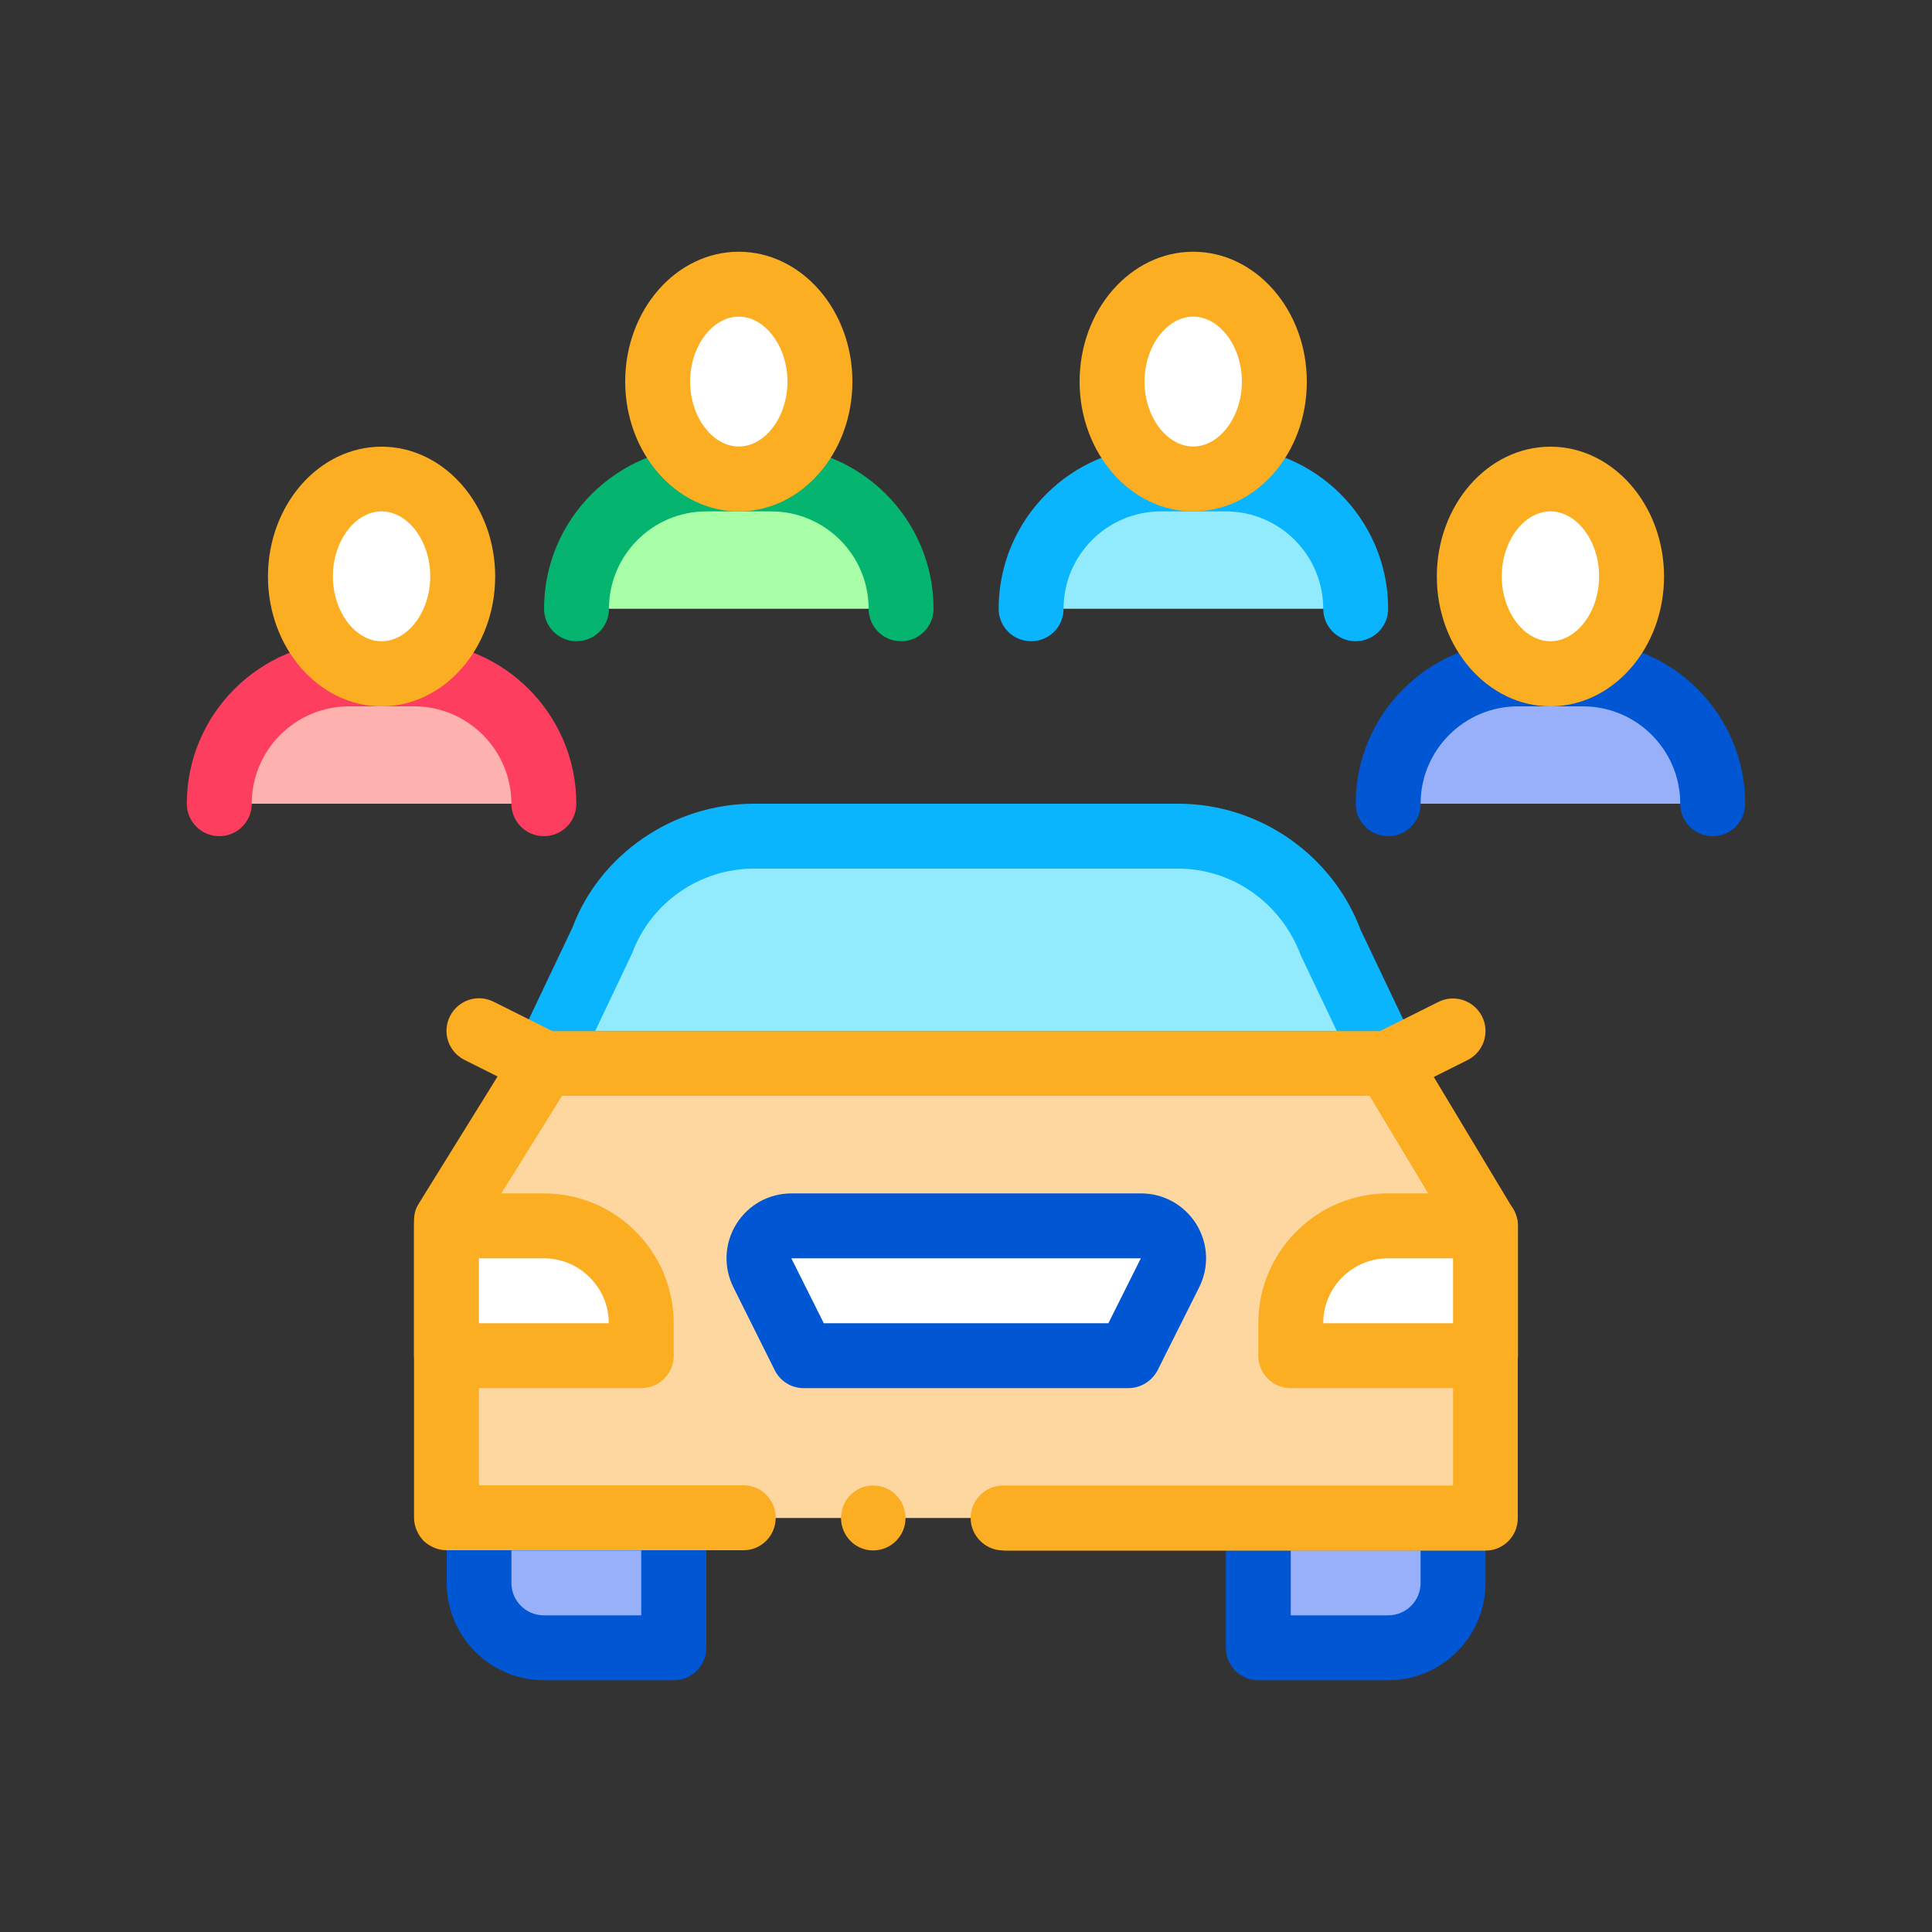
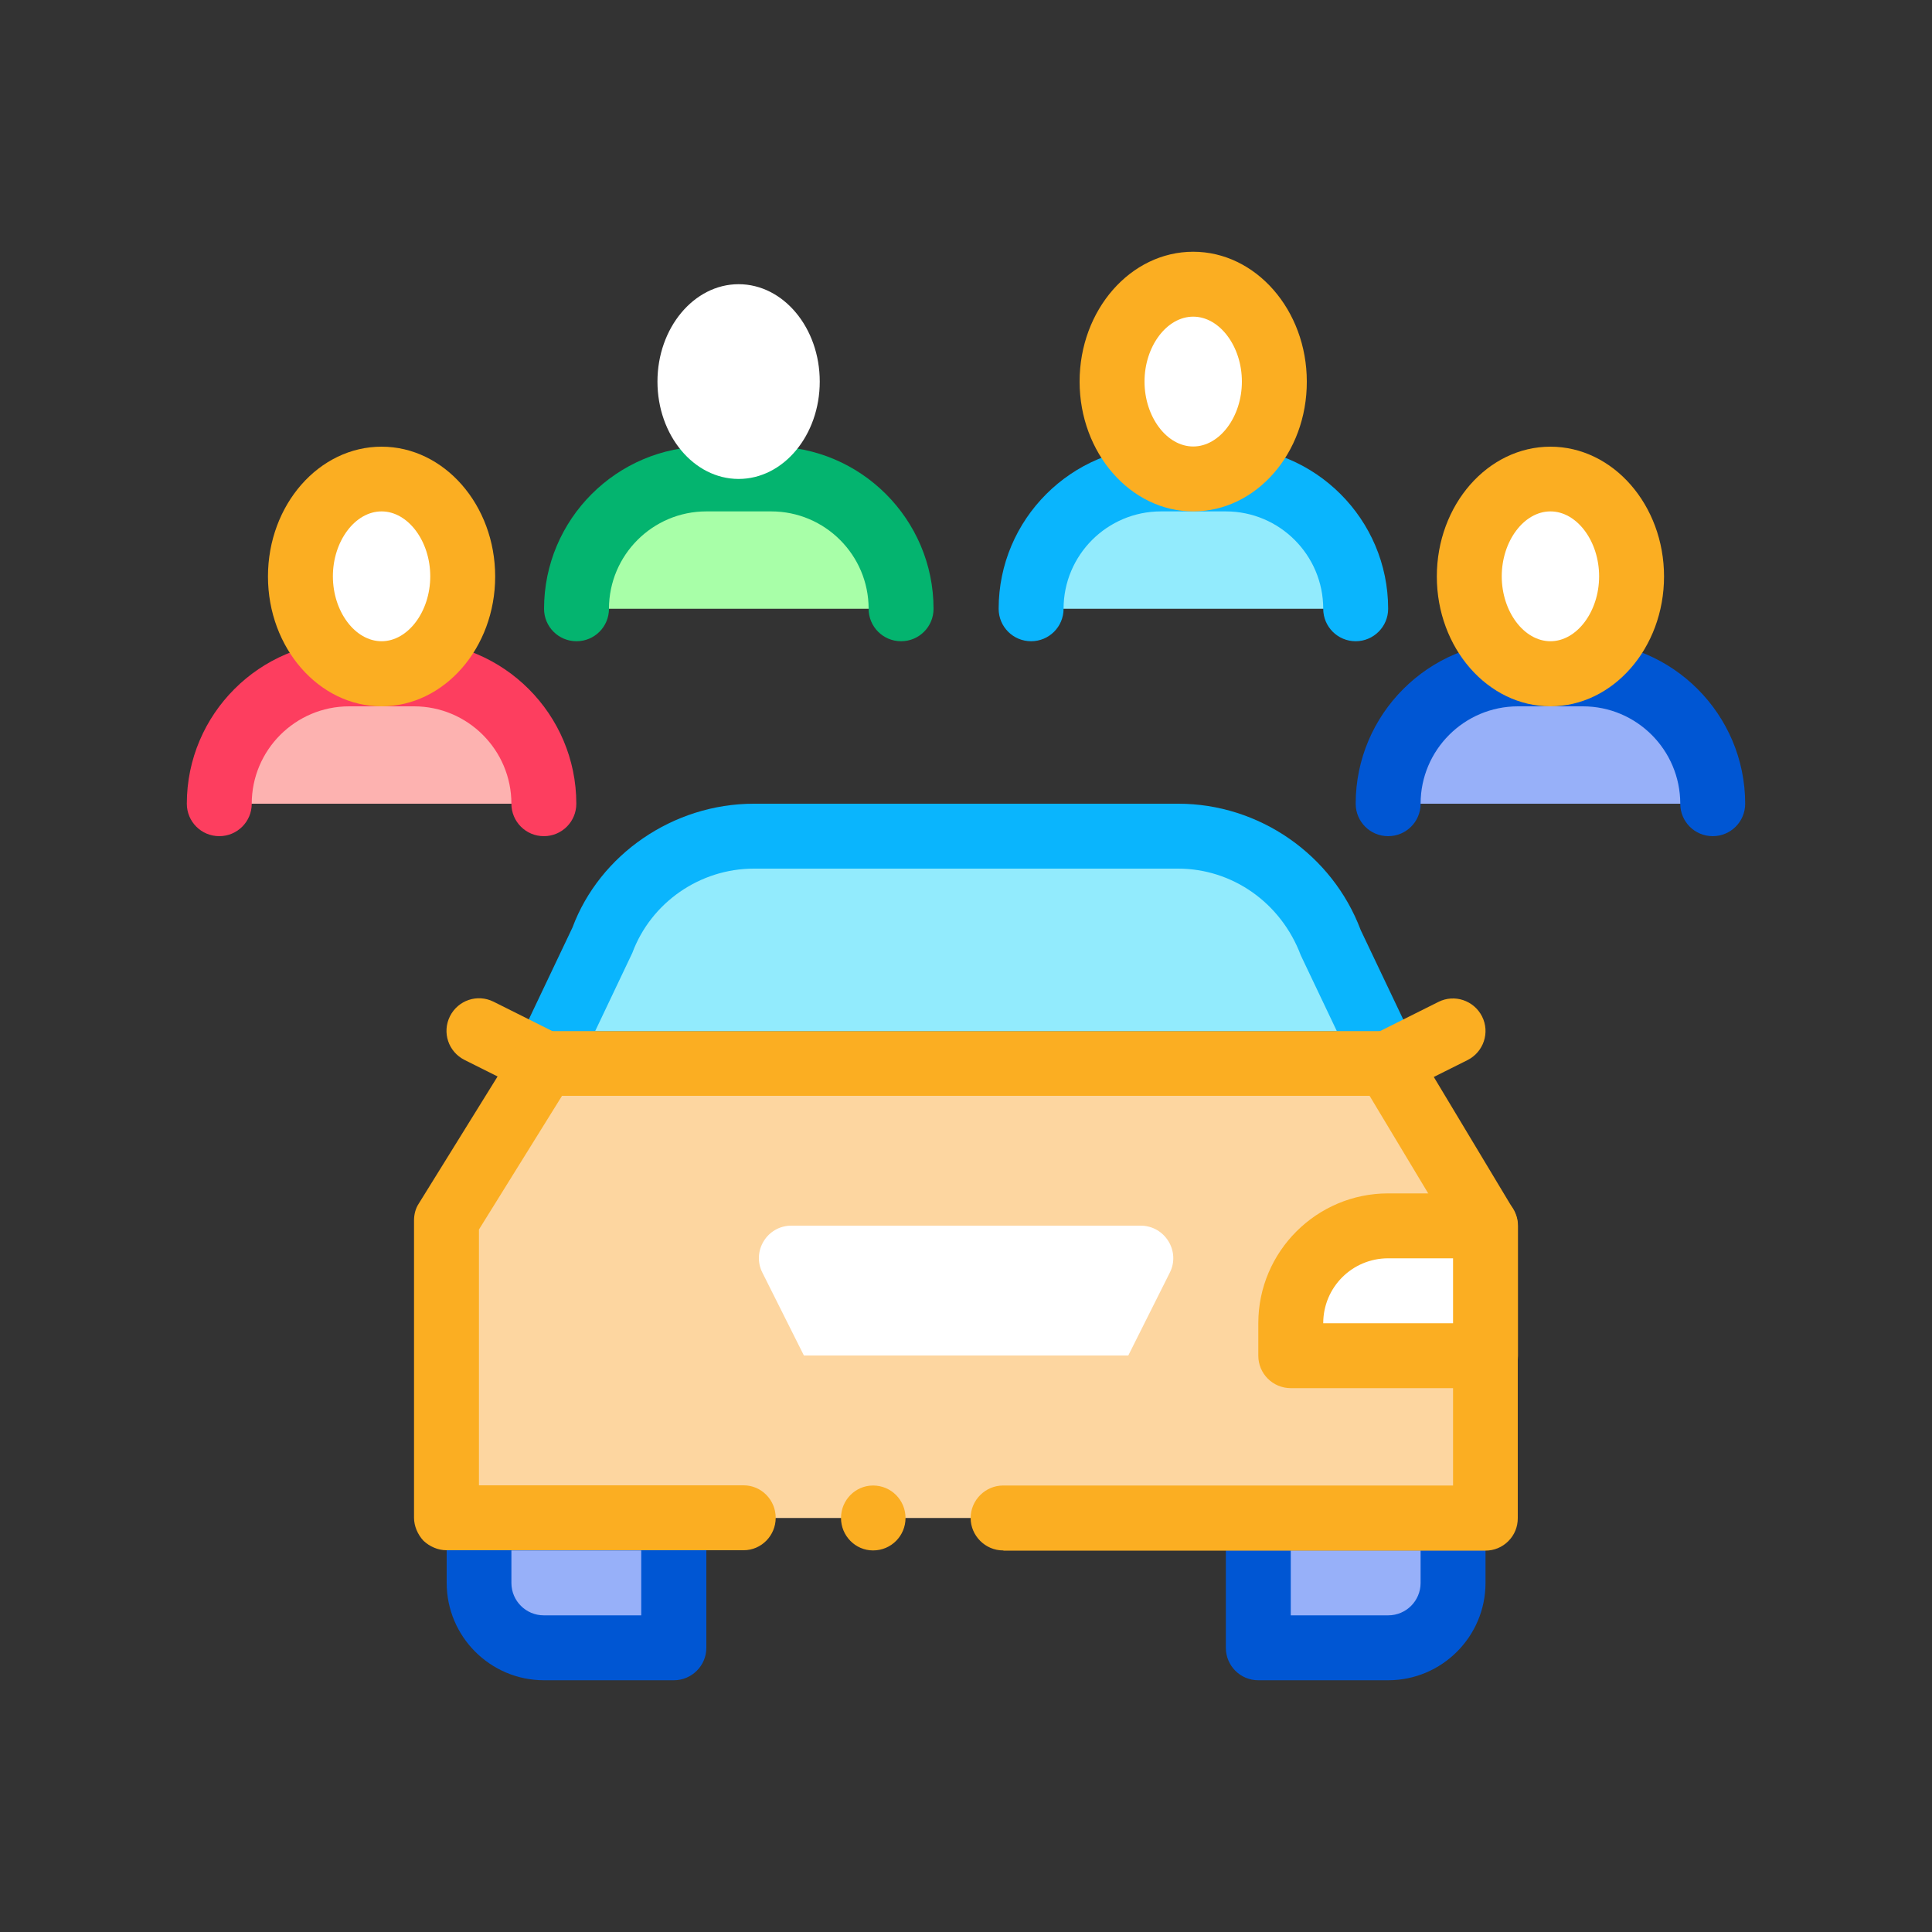
<svg xmlns="http://www.w3.org/2000/svg" id="Layer_2" height="512" viewBox="0 0 100 100" width="512">
  <rect x="0" y="0" width="100" height="100" fill="#333333" stroke="none" />
  <g>
    <g>
      <g>
        <g>
          <g>
            <g>
              <g>
                <path d="m11.35 41.6c0-3.71 3.01-6.72 6.72-6.72h3.36c3.71 0 6.72 3.01 6.72 6.72z" fill="#fdb2b0" />
                <path d="m28.15 43.28c-.93 0-1.68-.75-1.68-1.68 0-2.78-2.26-5.04-5.04-5.04h-3.36c-2.78 0-5.04 2.26-5.04 5.04 0 .93-.75 1.68-1.68 1.68s-1.68-.75-1.68-1.68c0-4.63 3.77-8.4 8.4-8.4h3.36c4.63 0 8.4 3.77 8.4 8.4 0 .93-.75 1.68-1.68 1.68z" fill="#fd3e5f" />
              </g>
            </g>
            <g>
              <path d="m15.55 29.83c0 2.78 1.88 5.04 4.2 5.04s4.2-2.26 4.2-5.04-1.88-5.04-4.2-5.04-4.2 2.26-4.2 5.04z" fill="#fff" />
              <path d="m19.75 36.56c-3.24 0-5.88-3.02-5.88-6.72 0-3.71 2.64-6.72 5.88-6.72s5.88 3.02 5.88 6.72-2.64 6.72-5.88 6.72zm0-10.09c-1.37 0-2.52 1.54-2.52 3.36s1.15 3.36 2.52 3.36 2.52-1.54 2.52-3.36-1.15-3.36-2.52-3.36z" fill="#fbae22" />
            </g>
          </g>
        </g>
      </g>
    </g>
    <g>
      <g>
        <g>
          <g>
            <g>
              <g>
                <path d="m53.36 31.51c0-3.71 3.01-6.72 6.72-6.72h3.36c3.71 0 6.72 3.01 6.72 6.72z" fill="#92ebfd" />
                <path d="m70.17 33.19c-.93 0-1.68-.75-1.68-1.68 0-2.78-2.26-5.04-5.04-5.04h-3.36c-2.78 0-5.04 2.26-5.04 5.04 0 .93-.75 1.68-1.68 1.68s-1.68-.75-1.68-1.68c0-4.63 3.77-8.4 8.4-8.4h3.36c4.63 0 8.4 3.77 8.4 8.4 0 .93-.76 1.68-1.68 1.68z" fill="#0ab5fd" />
              </g>
            </g>
            <g>
              <path d="m57.56 19.75c0 2.78 1.88 5.04 4.2 5.04s4.2-2.26 4.2-5.04-1.88-5.04-4.2-5.04-4.2 2.26-4.2 5.04z" fill="#fff" />
              <path d="m61.76 26.47c-3.24 0-5.88-3.02-5.88-6.72 0-3.71 2.64-6.72 5.88-6.72s5.88 3.02 5.88 6.72c.01 3.71-2.63 6.72-5.88 6.72zm0-10.08c-1.37 0-2.52 1.54-2.52 3.36s1.15 3.36 2.52 3.36 2.52-1.54 2.52-3.36-1.15-3.36-2.52-3.36z" fill="#fbae22" />
            </g>
          </g>
        </g>
      </g>
    </g>
    <g>
      <g>
        <g>
          <g>
            <g>
              <g>
                <path d="m29.83 31.51c0-3.71 3.01-6.72 6.72-6.72h3.36c3.71 0 6.72 3.01 6.72 6.72z" fill="#a8ffa8" />
                <path d="m46.64 33.19c-.93 0-1.68-.75-1.68-1.68 0-2.78-2.26-5.04-5.04-5.04h-3.36c-2.78 0-5.04 2.26-5.04 5.04 0 .93-.75 1.68-1.68 1.68s-1.68-.75-1.68-1.68c0-4.63 3.77-8.4 8.4-8.4h3.36c4.63 0 8.4 3.77 8.4 8.4 0 .93-.75 1.68-1.68 1.68z" fill="#04b46f" />
              </g>
            </g>
            <g>
              <path d="m34.03 19.75c0 2.78 1.88 5.04 4.2 5.04s4.2-2.26 4.2-5.04-1.88-5.04-4.2-5.04c-2.31 0-4.2 2.26-4.2 5.04z" fill="#fff" />
-               <path d="m38.24 26.47c-3.24 0-5.88-3.02-5.88-6.72 0-3.71 2.64-6.72 5.88-6.72s5.88 3.02 5.88 6.72c0 3.71-2.64 6.72-5.88 6.72zm0-10.08c-1.37 0-2.52 1.54-2.52 3.36s1.15 3.36 2.52 3.36 2.52-1.54 2.52-3.36-1.16-3.36-2.52-3.36z" fill="#fbae22" />
            </g>
          </g>
        </g>
      </g>
    </g>
    <g>
      <g>
        <g>
          <g>
            <g>
              <g>
                <path d="m71.85 41.6c0-3.71 3.01-6.72 6.72-6.72h3.36c3.71 0 6.72 3.01 6.72 6.72z" fill="#97b0f9" />
                <path d="m88.65 43.28c-.93 0-1.68-.75-1.68-1.68 0-2.78-2.26-5.04-5.04-5.04h-3.36c-2.78 0-5.04 2.26-5.04 5.04 0 .93-.75 1.68-1.68 1.68s-1.68-.75-1.68-1.68c0-4.63 3.77-8.4 8.4-8.4h3.36c4.63 0 8.4 3.77 8.4 8.4 0 .93-.75 1.68-1.68 1.68z" fill="#0056d3" />
              </g>
            </g>
            <g>
              <path d="m76.05 29.83c0 2.78 1.88 5.04 4.2 5.04s4.2-2.26 4.2-5.04-1.88-5.04-4.2-5.04-4.2 2.26-4.2 5.04z" fill="#fff" />
              <path d="m80.25 36.56c-3.24 0-5.88-3.02-5.88-6.72 0-3.71 2.64-6.72 5.88-6.72s5.88 3.02 5.88 6.72-2.64 6.72-5.88 6.72zm0-10.09c-1.37 0-2.52 1.54-2.52 3.36s1.15 3.36 2.52 3.36 2.52-1.54 2.52-3.36-1.15-3.36-2.52-3.36z" fill="#fbae22" />
            </g>
          </g>
        </g>
      </g>
    </g>
    <g>
      <g>
        <g>
          <g>
            <g>
              <g>
                <g>
                  <g>
                    <g>
                      <path d="m60.98 43.28h-21.96c-3.5 0-6.64 2.17-7.87 5.45l-3 6.31h43.69l-3-6.31c-1.22-3.28-4.36-5.45-7.86-5.45z" fill="#92ebfd" />
                      <path d="m71.85 56.72h-43.7c-.58 0-1.11-.3-1.42-.78-.31-.49-.34-1.1-.1-1.62l3-6.31c1.41-3.78 5.21-6.41 9.39-6.41h21.97c4.18 0 7.97 2.63 9.44 6.54l2.94 6.18c.25.52.21 1.13-.1 1.62s-.85.78-1.42.78zm-41.04-3.36h38.38l-1.86-3.91c-1.03-2.74-3.56-4.49-6.35-4.49h-21.96c-2.79 0-5.32 1.75-6.29 4.36z" fill="#0ab5fd" />
                    </g>
                    <g>
                      <path d="m28.15 56.72c-.25 0-.51-.06-.75-.18l-3.36-1.68c-.83-.42-1.17-1.42-.75-2.26.42-.83 1.42-1.17 2.26-.75l3.36 1.68c.83.42 1.17 1.42.75 2.25-.3.6-.89.94-1.51.94z" fill="#fbae22" />
                    </g>
                    <g>
                      <path d="m71.85 56.72c-.62 0-1.21-.34-1.51-.93-.42-.83-.08-1.84.75-2.25l3.36-1.68c.83-.42 1.84-.08 2.26.75s.08 1.84-.75 2.26l-3.36 1.68c-.24.12-.5.17-.75.17z" fill="#fbae22" />
                    </g>
                    <g>
                      <path d="m34.88 78.57h-10.09c0 3.71 3.01 6.72 6.72 6.72h3.36v-6.72z" fill="#97b0f9" />
                      <path d="m34.88 86.97h-6.72c-2.78 0-5.04-2.26-5.04-5.04v-3.36c0-.93.75-1.68 1.68-1.68h10.08c.93 0 1.68.75 1.68 1.68v6.72c0 .93-.76 1.68-1.68 1.68zm-8.41-6.72v1.68c0 .93.75 1.68 1.68 1.68h5.04v-3.36z" fill="#0056d3" />
                    </g>
                    <g>
                      <path d="m75.21 78.57h-10.09v6.72h3.36c3.72 0 6.73-3.01 6.73-6.72z" fill="#97b0f9" />
                      <path d="m71.85 86.97h-6.72c-.93 0-1.68-.75-1.68-1.68v-6.72c0-.93.75-1.68 1.68-1.68h10.08c.93 0 1.68.75 1.68 1.68v3.36c0 2.78-2.26 5.04-5.04 5.04zm-5.04-3.36h5.04c.93 0 1.68-.75 1.68-1.68v-1.68h-6.72z" fill="#0056d3" />
                    </g>
                    <g>
                      <path d="m71.85 55.04h-43.7l-5.04 8.12v15.41h53.78v-15.13z" fill="#fdd6a0" />
                      <path d="m51.92 80.25c-.92 0-1.68-.76-1.68-1.68s.76-1.68 1.68-1.68h23.29v-12.98l-4.32-7.19h-41.8l-4.3 6.92v13.24h13.7c.92 0 1.66.76 1.66 1.68s-.74 1.68-1.66 1.68h-15.38c-.44 0-.87-.19-1.19-.49-.3-.32-.49-.76-.49-1.19v-15.4c0-.3.08-.62.25-.87l5.04-8.13c.3-.49.86-.79 1.43-.79h43.69c.59 0 1.14.32 1.44.82l5.04 8.39c.15.27.24.57.24.87v15.13c0 .45-.17.87-.49 1.19s-.74.49-1.19.49h-24.93c-.02-.01-.02-.01-.03-.01zm-6.73 0c-.92 0-1.66-.76-1.66-1.68s.74-1.68 1.66-1.68c.94 0 1.68.76 1.68 1.68s-.74 1.68-1.68 1.68z" fill="#fbae22" />
                    </g>
                    <g>
                      <path d="m59.04 63.44h-18.08c-1.25 0-2.06 1.32-1.5 2.43l2.15 4.29h16.79l2.15-4.29c.56-1.11-.26-2.43-1.51-2.43z" fill="#fff" />
-                       <path d="m58.4 71.85h-16.8c-.64 0-1.22-.36-1.5-.93l-2.14-4.29c-.52-1.05-.47-2.27.15-3.27s1.69-1.59 2.86-1.59h18.09c1.17 0 2.24.6 2.86 1.59.62 1 .67 2.22.15 3.27l-2.15 4.29c-.3.57-.88.93-1.52.93zm-15.76-3.36h14.73l1.68-3.36h-18.09z" fill="#0056d3" />
                    </g>
                    <g>
                      <path d="m76.89 63.44h-3.36c-3.71 0-6.72 3.01-6.72 6.72h10.08z" fill="#fff" />
                      <path d="m76.89 71.85h-10.08c-.93 0-1.68-.75-1.68-1.68v-1.68c0-3.71 3.02-6.72 6.72-6.72h5.04c.93 0 1.68.75 1.68 1.68v6.72c0 .92-.75 1.68-1.68 1.68zm-8.4-3.36h6.72v-3.36h-3.36c-1.86 0-3.36 1.5-3.36 3.36z" fill="#fbae22" />
                    </g>
                    <g>
-                       <path d="m23.11 63.44h3.36c3.71 0 6.72 3.01 6.72 6.72h-10.08z" fill="#fff" />
-                       <path d="m33.19 71.85h-10.08c-.93 0-1.68-.75-1.68-1.68v-6.72c0-.93.75-1.68 1.68-1.68h5.04c3.71 0 6.72 3.02 6.72 6.72v1.68c.01.92-.75 1.68-1.68 1.68zm-8.4-3.36h6.72c0-1.85-1.51-3.36-3.36-3.36h-3.36z" fill="#fbae22" />
-                     </g>
+                       </g>
                  </g>
                </g>
              </g>
            </g>
          </g>
        </g>
      </g>
    </g>
  </g>
</svg>